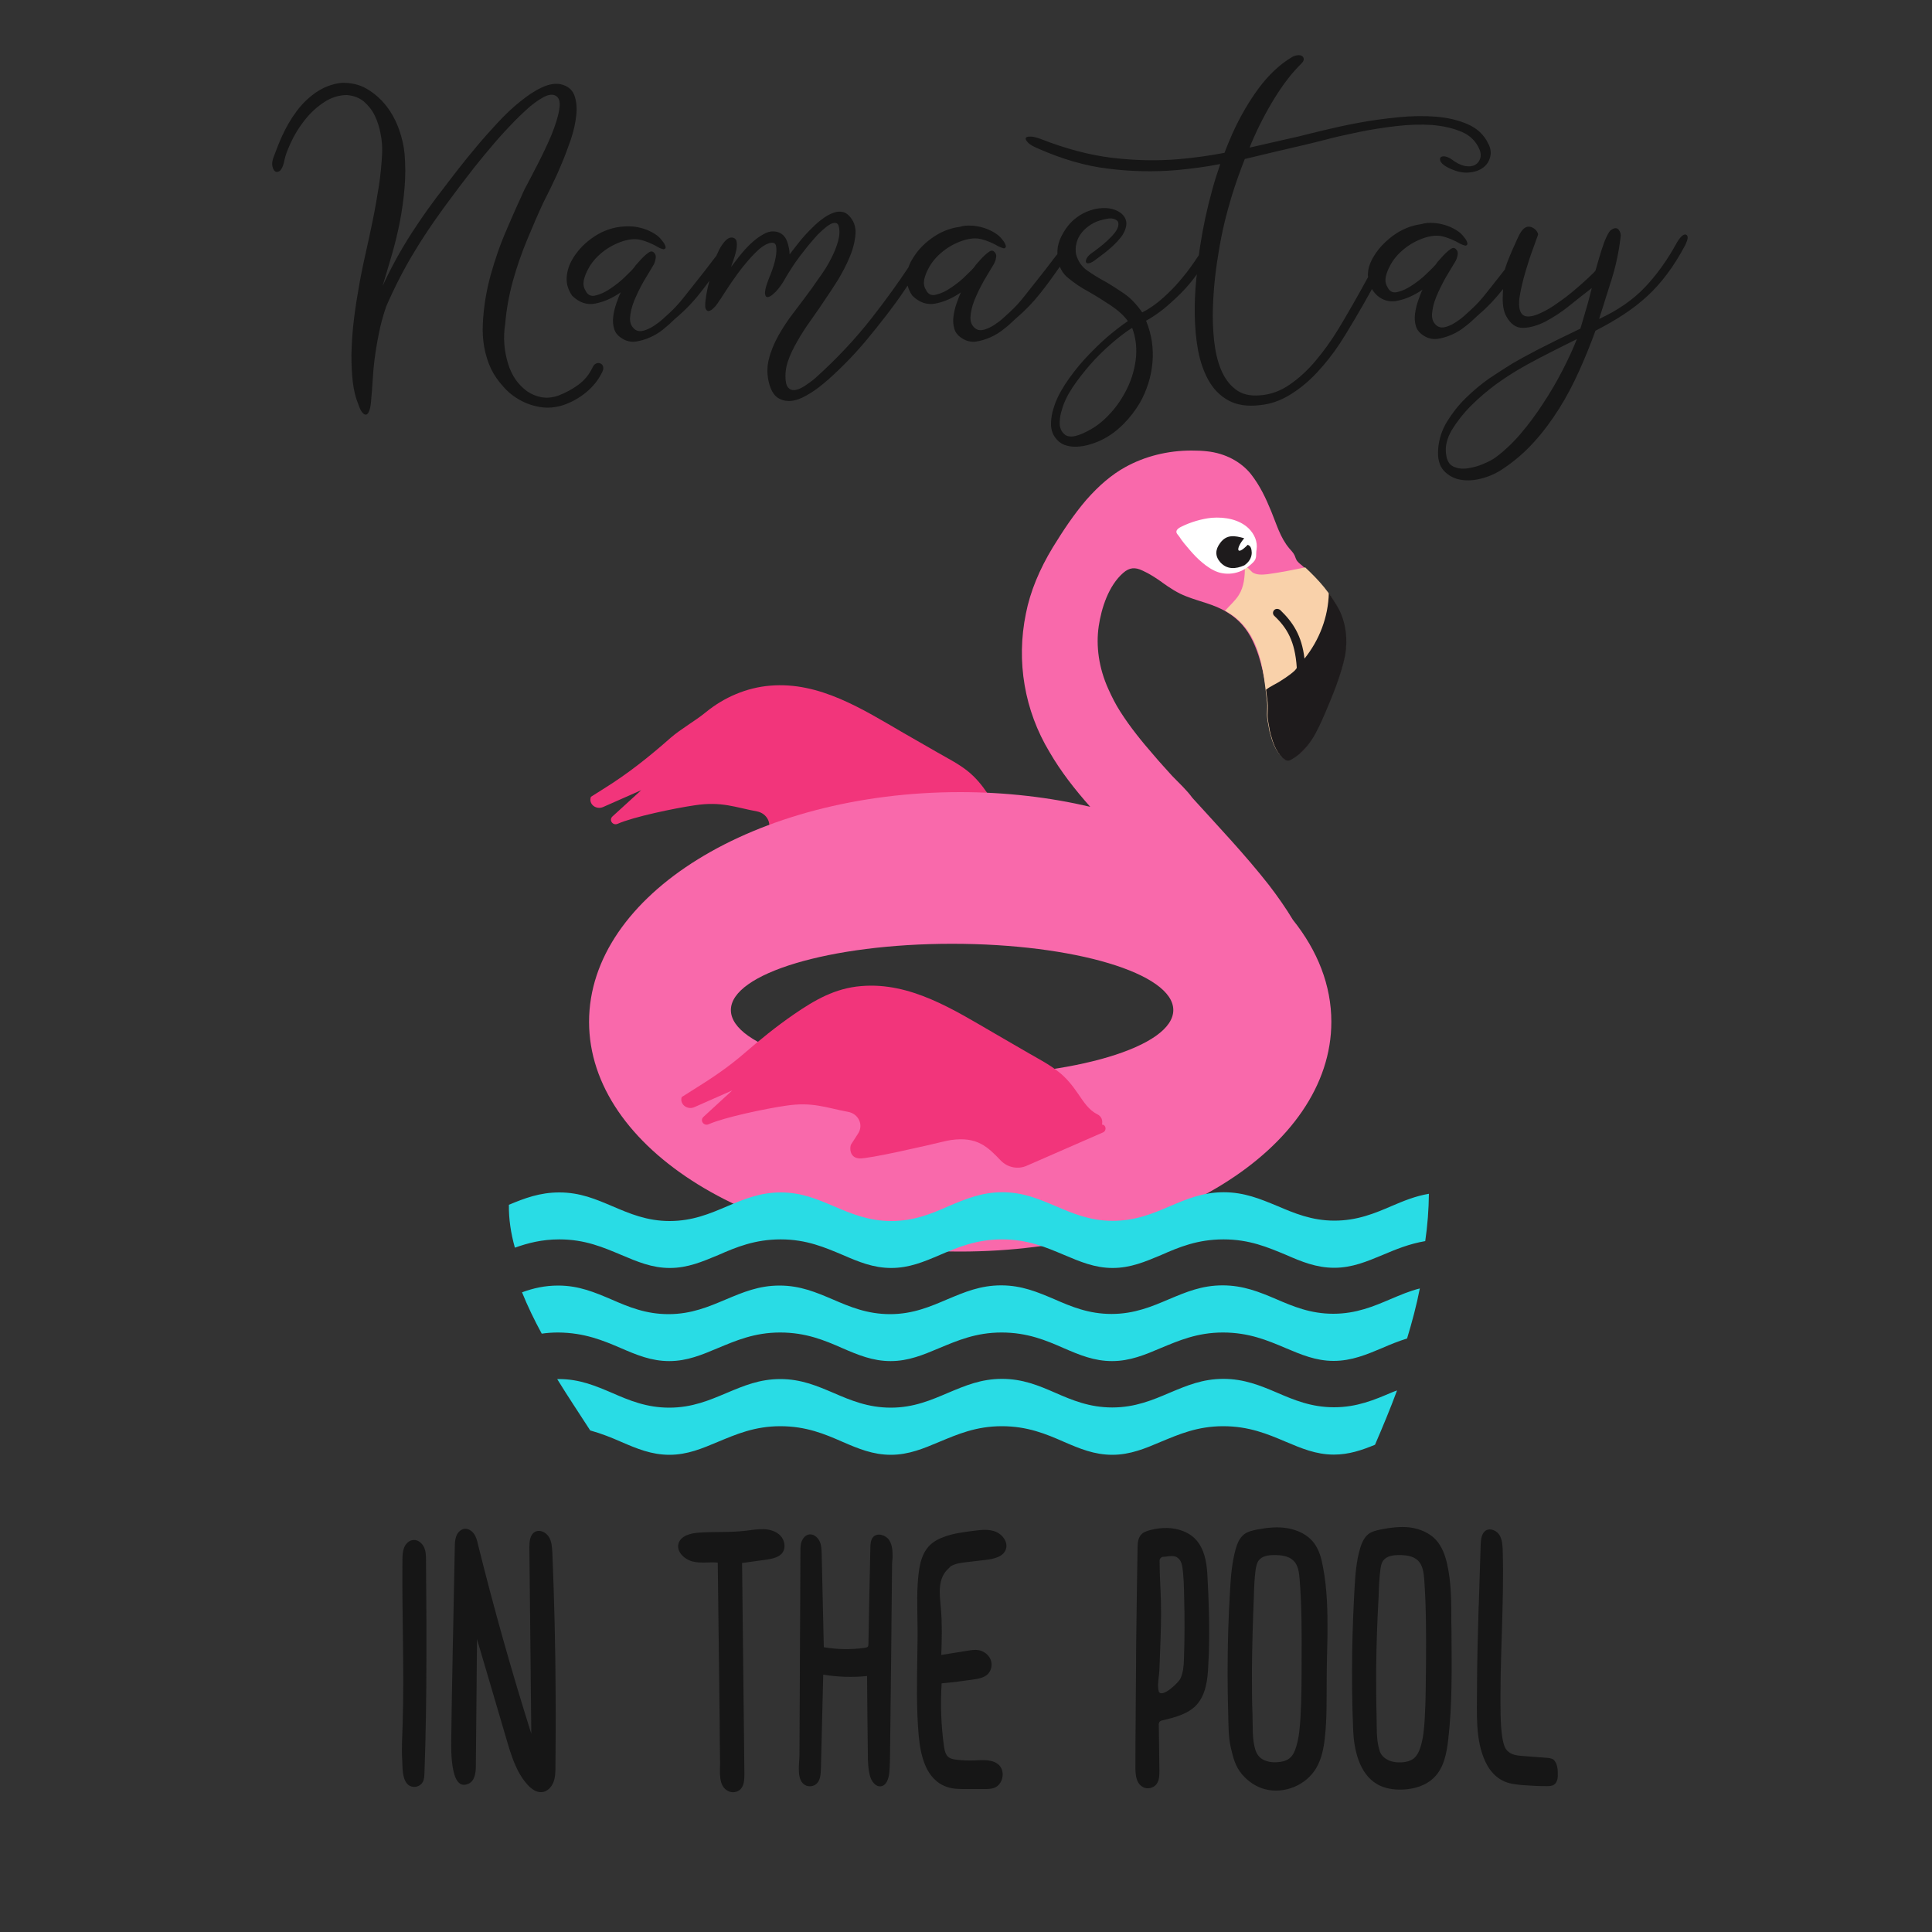
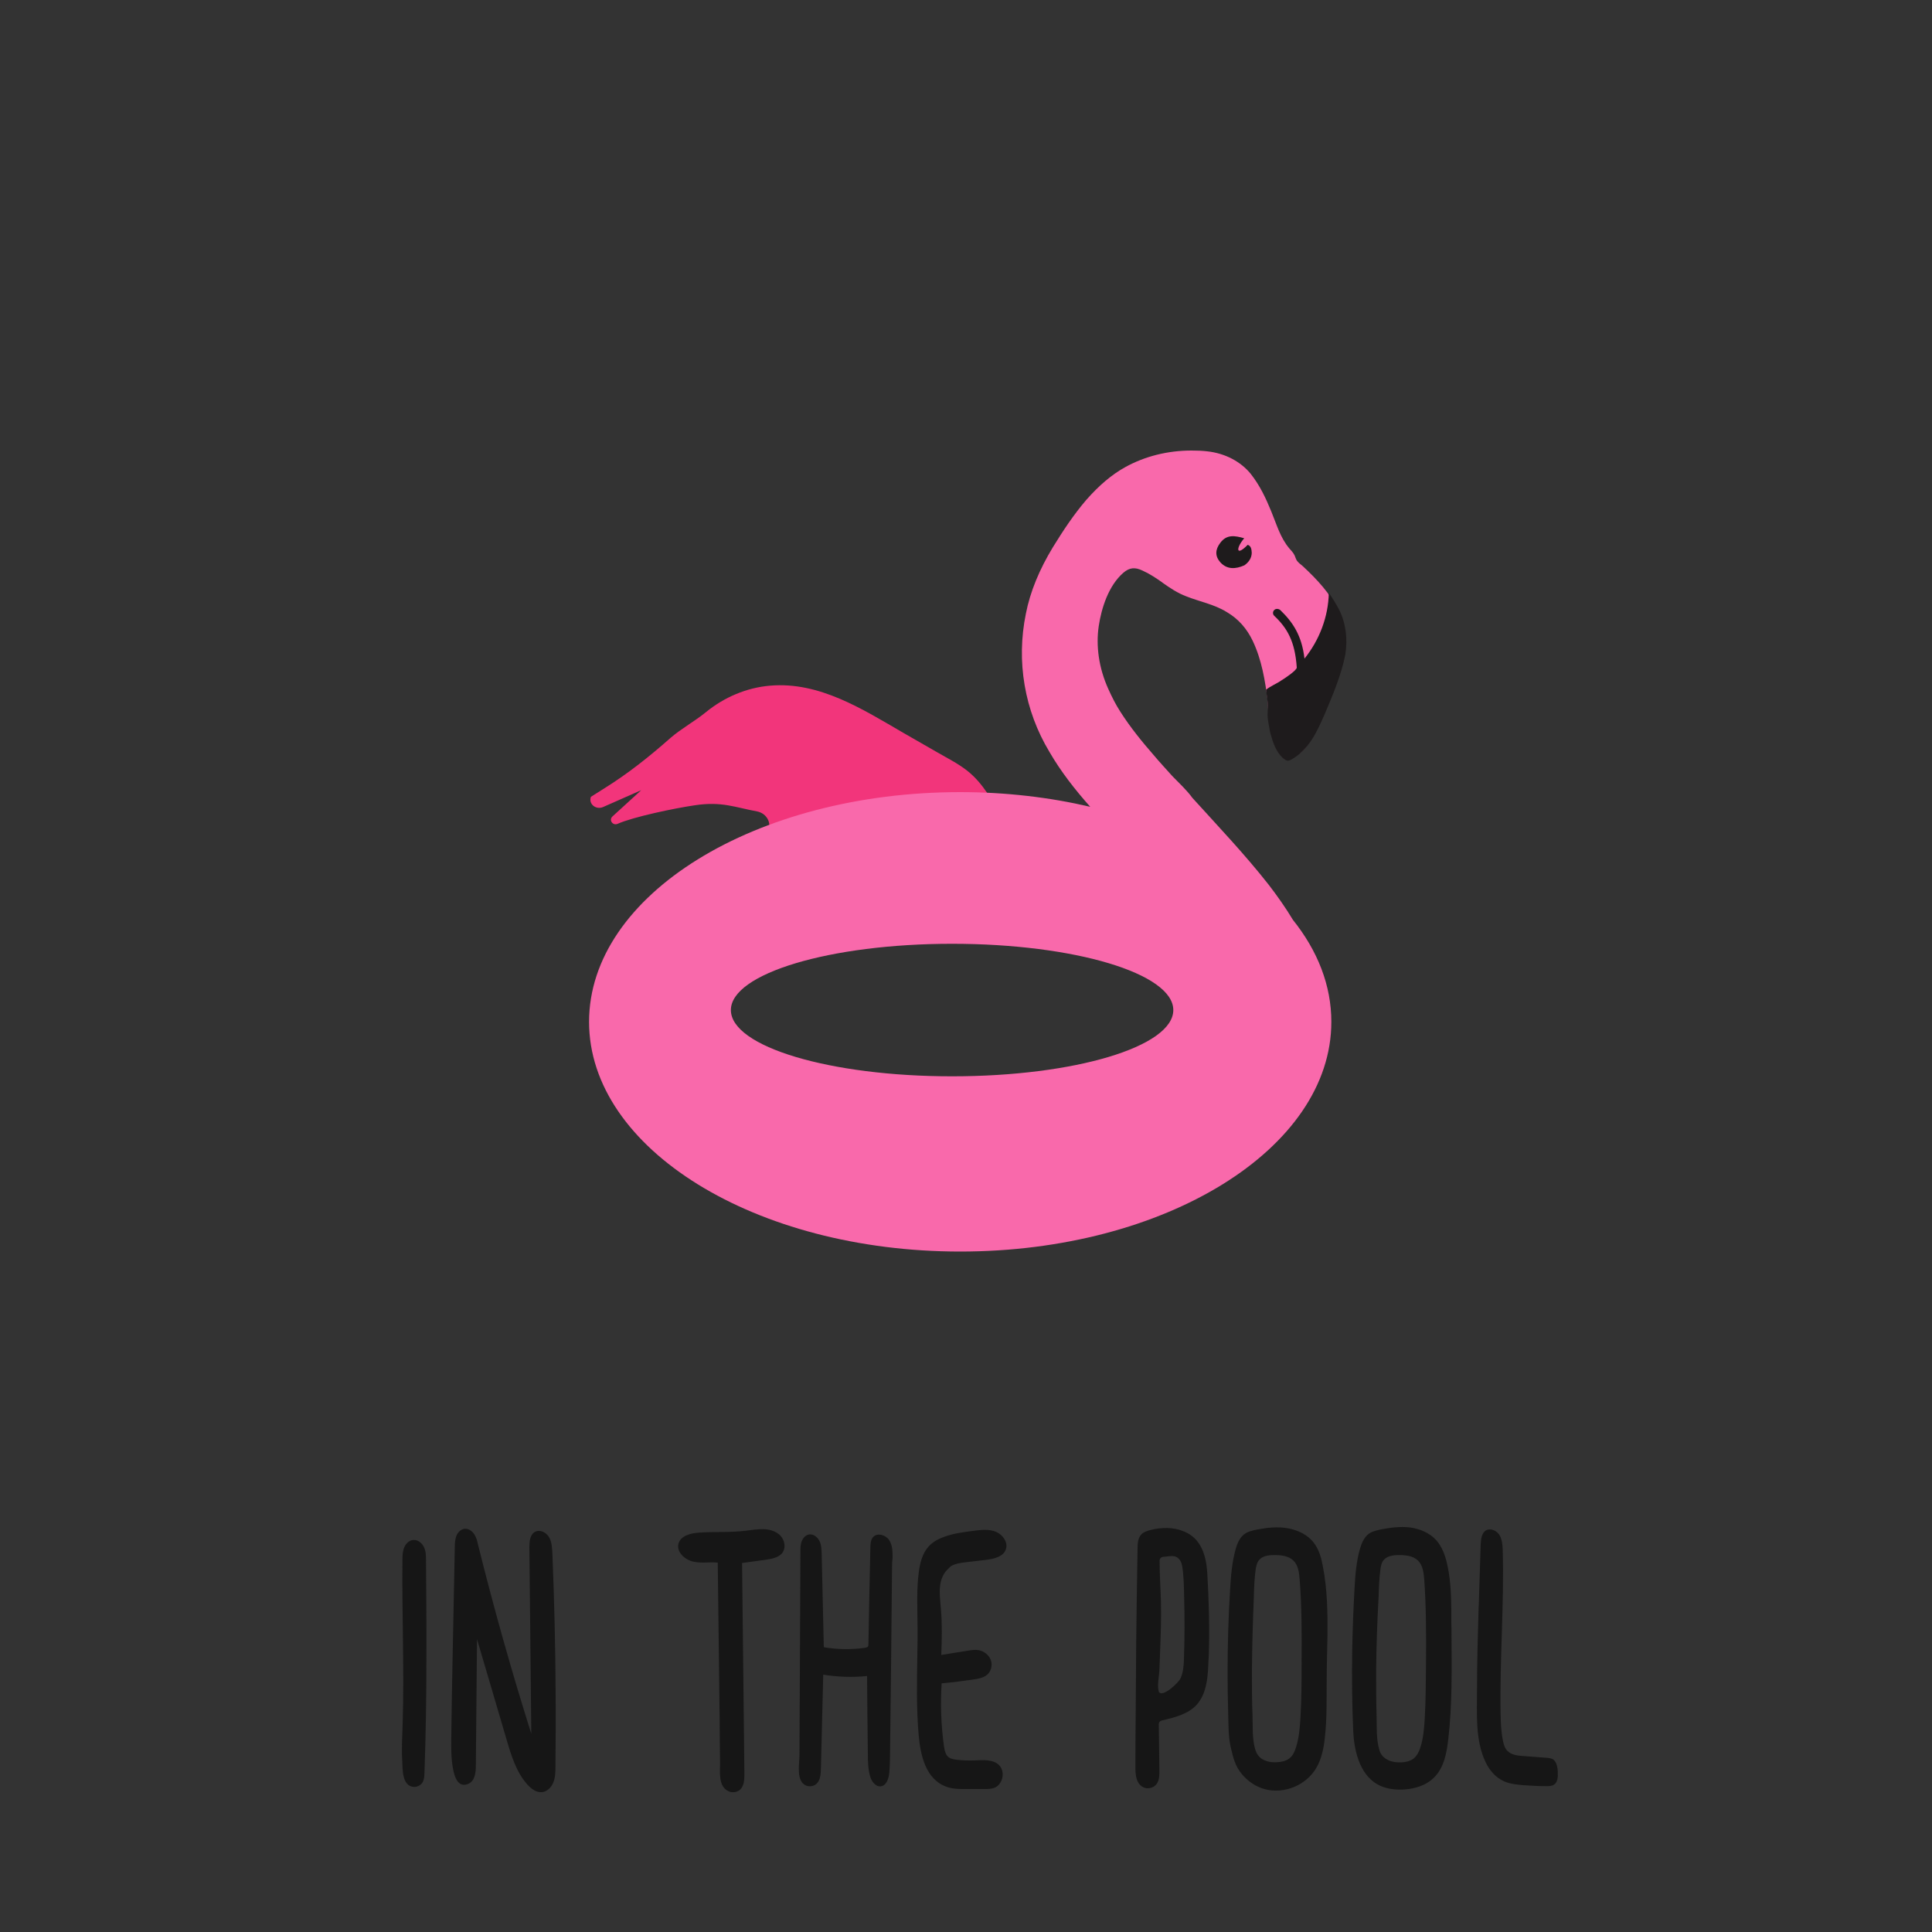
<svg xmlns="http://www.w3.org/2000/svg" version="1.1" id="Layer_1" x="0px" y="0px" width="1000px" height="1000px" viewBox="-39 -140 1000 1000" style="enable-background:new -39 -140 1000 1000;" xml:space="preserve">
  <rect x="-39" y="-140" width="1000" height="1000" fill="#333333" stroke="none" />
  <style type="text/css">
	.st0{fill:#161616;}
	.st1{fill:#F2357B;}
	.st2{fill:#F969AB;}
	.st3{fill:#F9D1AA;}
	.st4{fill:#1E1B1C;}
	.st5{fill:#FFFFFF;}
	.st6{fill:#29DCE5;}
</style>
  <g>
-     <path class="st0" d="M273.2,49.9c0.2,0.8,0,1.7-0.5,2.7c-2.1,4.3-5,7.8-8.6,10.7c-3.6,2.9-7.5,5-11.6,6.4c-4.1,1.3-8.1,1.6-11.8,1   c-3.8-0.6-7.3-1.8-10.5-3.6c-3.3-1.8-6.2-4.1-8.7-7c-2.6-2.8-4.7-5.9-6.3-9.1c-3.3-7.1-4.7-14.9-4.3-23.3c0.4-8.4,1.7-16.7,4-25.1   c2.3-8.3,5.1-16.4,8.5-24.1c3.3-7.8,6.4-14.6,9.1-20.5c2.1-4,4.5-8.5,7.1-13.6c2.6-5.1,4.9-10,6.9-14.7c1.9-4.8,3.3-9,3.9-12.7   c0.7-3.7,0.2-6.1-1.4-7.2c-1.6-1.2-3.9-1-6.7,0.5s-6,3.8-9.4,7c-3.4,3.1-7,6.8-10.8,10.9c-3.8,4.1-7.3,8.3-10.7,12.4   c-3.4,4.1-6.5,8-9.2,11.6c-2.8,3.6-4.8,6.3-6.2,8.2c-7.5,9.9-14.2,19.5-19.9,28.9c-5.8,9.4-10.8,19.2-15.2,29.3   c-1.8,5.3-3.1,10.1-3.9,14.6c-0.9,4.4-1.6,8.6-2.1,12.6c-0.5,3.9-0.8,7.6-1,11.1c-0.2,3.4-0.5,6.9-0.8,10.2c-0.1,2-0.4,3.7-0.8,5   c-0.4,1.3-0.9,2.1-1.5,2.4c-0.6,0.3-1.3,0.1-2.1-0.8c-0.8-0.8-1.5-2.3-2.3-4.6c-1.4-3.4-2.3-7.2-2.8-11.5s-0.7-8.9-0.7-13.9   c0.1-5,0.4-10.3,1-15.8c0.6-5.5,1.4-11.1,2.4-16.7c1.1-6.8,2.4-13.2,3.8-19.4c1.4-6.2,2.7-12.2,3.9-18.1c1.2-5.9,2.2-11.7,3.1-17.4   c0.9-5.7,1.4-11.4,1.7-17.2c0.1-3.1-0.1-6.4-0.8-9.8c-0.6-3.4-1.6-6.5-3-9.4c-1.4-2.9-3.3-5.3-5.6-7.3c-2.4-2-5.3-3.1-8.8-3.4   c-4.3,0-8.3,1.3-12,3.8c-3.8,2.5-7.1,5.6-10,9.3c-2.9,3.7-5.3,7.6-7.2,11.8c-1,2.2-2,4.5-2.7,6.9c-0.6,2-0.8,4.4-1.9,6.2   c-0.3,0.5-0.7,1.1-1.2,1.4c-0.5,0.3-1.2,0.5-1.8,0.3c-0.8-0.3-1.2-1-1.5-1.8c-1.1-2.8,0.2-5.5,1.2-8.1c1.1-2.9,2.2-5.8,3.5-8.6   c2.1-4.6,4.6-8.9,7.5-12.8c2.9-3.9,6.2-7.1,10.1-9.8c3.8-2.6,8.1-4.3,12.9-4.9c5-0.2,9.5,0.8,13.4,3.1c3.9,2.3,7.3,5.3,10.1,8.9   c2.8,3.6,4.9,7.6,6.5,12c1.6,4.4,2.5,8.6,2.9,12.6c0.5,5.9,0.5,11.8,0,17.7c-0.5,5.9-1.3,11.7-2.4,17.4c-1.1,5.7-2.5,11.4-4.1,17   c-1.6,5.6-3.3,11.1-4.9,16.5c4.5-9.8,9.5-18.8,14.9-27.2c5.4-8.4,11.2-16.5,17.4-24.4c1.8-2.4,4.1-5.4,7-9.1   c2.9-3.7,6-7.6,9.5-11.7c3.4-4.1,7.1-8.2,10.9-12.3c3.8-4.1,7.6-7.7,11.5-10.8c3.8-3.1,7.5-5.6,11.2-7.3c3.6-1.7,6.9-2.3,9.8-1.7   c3.5,0.8,5.8,2.6,7,5.5c1.1,2.9,1.5,6.3,1.1,10.3s-1.3,8.3-2.9,13c-1.6,4.6-3.3,9.1-5.1,13.3c-1.8,4.3-3.6,8.1-5.3,11.6   c-1.7,3.4-2.9,5.9-3.7,7.4c-2.8,6-5.6,12.5-8.5,19.5c-2.9,7-5.4,14.2-7.4,21.5s-3.3,14.6-3.9,21.9c-1.2,7.3-0.5,14.2,1.5,20.7   c0.9,3,2.2,5.7,3.9,8.2c1.7,2.4,3.7,4.4,5.9,6c2.3,1.6,4.8,2.6,7.5,3.1c2.8,0.5,5.6,0.2,8.6-0.8c3.9-1.5,7.4-3.4,10.4-5.6   c3.1-2.3,5.5-5.1,7.2-8.6c0.6-1.4,1.3-2.2,2.2-2.5c0.8-0.3,1.5-0.3,2.2,0.1C272.6,48.5,273,49.1,273.2,49.9z M833.2-13   c-3,5.6-6.1,10.6-9.3,14.8c-3.2,4.3-6.6,8.1-10.3,11.5c-3.7,3.4-7.7,6.5-12.1,9.4c-4.4,2.9-9.3,5.7-14.7,8.5   c-2.5,6.9-5.3,13.8-8.4,20.7c-3.1,6.9-6.5,13.4-10.4,19.6c-3.9,6.2-8.2,12-13,17.3s-10.1,9.9-16,13.8c-3.3,2.3-6.9,3.9-10.9,5   s-7.7,1.3-11.2,0.7c-3.4-0.6-6.3-2.2-8.6-4.7s-3.3-6.3-2.9-11.3c0.4-5,1.9-9.7,4.6-14.1c2.7-4.4,5.9-8.5,9.7-12.2   c3.8-3.7,7.8-7.1,12.1-10.1c4.3-2.9,8.4-5.5,12.1-7.8c3.4-2,7.8-4.4,13.2-7.2s12.7-6.4,21.9-10.8c1.8-5.9,3-10.3,3.9-13.3   c0.8-3,1.5-5.6,2-7.7c-3.4,2.6-7.2,5.6-11.4,9s-8.4,6.1-12.5,8.3c-4.1,2.1-8,3.2-11.6,3.3c-3.6,0.1-6.5-1.9-8.7-5.9   c-1.3-2.3-1.9-5.3-1.9-9.1c0-1.6,0.1-3.3,0.2-5.1c-0.2,0.2-0.3,0.4-0.5,0.6c-3.8,4.8-7.9,9.1-12.4,12.9c-0.5,0.4-0.9,0.8-1.3,1.2   c-1.6,1.5-3.3,3.1-5.3,4.6c-2.2,1.8-4.5,3.2-7,4.3c-2.5,1.1-4.9,1.8-7.4,2.2c-2.5,0.3-4.9-0.2-7.1-1.6c-2.1-1.3-3.5-2.9-4.1-4.9   s-0.8-4.1-0.5-6.4c0.3-2.3,0.8-4.5,1.6-6.8c0.8-2.3,1.5-4.2,2.3-5.8c-4.3,3-8.6,4.9-13.1,5.8c-5.7,1.2-10.5-1.7-13.1-6.1   c-0.3,0.7-0.7,1.3-1.1,2c-3,5.6-11.8,20.6-15.5,26.2c-3.7,5.6-7.7,10.6-12,15.2s-9,8.4-13.9,11.4s-10.1,4.8-15.5,5.3   c-6.6,0.8-12.1-0.1-16.4-2.5c-4.3-2.4-7.7-5.9-10.2-10.4s-4.3-9.7-5.4-15.6c-1.1-5.9-1.6-12-1.7-18.3c-0.1-6.3,0.2-12.5,0.8-18.6   c0.1-0.8,0.2-1.6,0.3-2.4c-0.1,0.2-0.2,0.3-0.3,0.5c-2.4,3.3-5.1,6.5-8,9.4c-2.9,2.9-5.9,5.6-8.9,8.1c-3.1,2.4-6.1,4.5-9.1,6.1   c2.9,7.1,4,14.4,3.3,21.8c-0.7,7.4-2.9,14.3-6.5,20.7c-2.4,4-5.2,7.7-8.5,11s-6.9,6-10.9,8c-1.9,1-4,1.8-6.3,2.5s-4.6,1.1-6.9,1.2   c-2.3,0.1-4.4-0.2-6.4-0.9c-2-0.8-3.6-2.1-4.9-3.9c-1.5-2.1-2.2-4.6-2.1-7.5c0.1-2.9,0.6-5.4,1.3-7.5c1.1-3.9,3.1-8,6-12.5   c2.9-4.4,6.2-8.7,10-12.9c3.8-4.1,7.6-7.9,11.6-11.4c4-3.4,7.6-6.2,10.9-8.4c-2.1-2.9-5.1-5.6-9-8.2s-7.6-4.9-11.3-7   c-3.9-2.1-7.5-4.5-10.7-7.2c-2-1.6-3.4-3.6-4.2-5.8c-3.2,4.6-6.5,9.2-10,13.6c-3.8,4.8-7.9,9.1-12.4,12.9c-0.5,0.4-0.9,0.8-1.3,1.2   c-1.6,1.5-3.3,3.1-5.3,4.6c-2.2,1.8-4.5,3.2-7,4.3c-2.5,1.1-4.9,1.8-7.4,2.2c-2.5,0.3-4.9-0.2-7.1-1.6c-2.1-1.3-3.5-2.9-4.1-4.9   s-0.8-4.1-0.5-6.4c0.3-2.3,0.8-4.5,1.6-6.8c0.8-2.3,1.5-4.2,2.3-5.8c-4.3,3-8.6,4.9-13.1,5.8c-4.4,0.9-8.5-0.5-12.1-4.1   c-1.2-1.7-2-3.5-2.4-5.2c-0.6,0.9-1.2,1.8-1.9,2.8c-2.6,3.9-5.6,8-8.9,12.3c-3.3,4.3-6.8,8.6-10.4,13c-3.6,4.3-7.4,8.5-11.3,12.4   c-3.9,3.9-7.7,7.5-11.5,10.6c-2.8,2.3-5.5,4.2-8.4,5.8c-2.8,1.6-5.5,2.6-8,2.8s-4.8-0.3-6.8-1.6c-2-1.3-3.5-3.8-4.5-7.4   c-1.1-4.1-1.2-8.3-0.2-12.4c1-4.1,2.7-8.3,5-12.4c2.3-4.1,5-8.2,8.2-12.3c3.1-4.1,6.2-8.2,9.2-12.3c1.4-2,3-4.4,4.9-7   c1.9-2.7,3.6-5.5,5.1-8.5c1.5-2.9,2.7-5.9,3.5-8.8c0.8-2.9,0.9-5.5,0.3-7.8c-0.4-1.4-1.4-1.9-3-1.5s-4.2,2.3-7.7,5.8   c-1.6,1.8-3.3,3.6-4.9,5.6c-1.6,2-3.2,4-4.7,6s-2.9,4-4.1,5.9c-1.3,1.9-2.3,3.7-3.2,5.2c-1.6,2.9-3.2,5.1-4.8,6.8   c-1.6,1.6-2.8,2.6-3.9,2.9c-1,0.3-1.6-0.2-1.8-1.5s0.3-3.5,1.4-6.5c0.2-0.6,0.8-2.2,1.8-4.6c0.9-2.4,1.7-4.9,2.2-7.4   s0.6-4.6,0.3-6.3c-0.3-1.7-1.6-2.2-3.9-1.4c-1.9,0.6-3.9,2-6.1,4.1c-2.2,2.1-4.4,4.6-6.7,7.4s-4.4,5.8-6.5,8.8   c-2.1,3.1-3.9,5.9-5.5,8.4c-0.4,0.5-0.9,1.2-1.5,2.2c-0.6,0.9-1.3,1.8-2.1,2.5c-0.8,0.8-1.5,1.3-2.2,1.5c-0.7,0.3-1.3,0-1.8-0.8   c-0.4-0.5-0.5-1.8-0.3-3.9c0.2-2.1,0.6-4.6,1.2-7.3c0.3-1.2,0.6-2.3,0.9-3.6c-1.5,2.1-3.1,4.2-4.7,6.2c-3.9,5-8.3,9.5-13.1,13.5   c-1.8,1.8-3.7,3.5-5.9,5.3s-4.5,3.2-7,4.3c-2.4,1.1-4.9,1.8-7.4,2.2c-2.5,0.3-4.9-0.2-7.1-1.6c-2.1-1.3-3.5-2.9-4.1-4.9   s-0.8-4.1-0.5-6.4c0.3-2.3,0.8-4.5,1.6-6.8c0.8-2.3,1.5-4.2,2.3-5.8c-4.3,3-8.6,4.9-13.1,5.8c-4.4,0.9-8.5-0.5-12.1-4.1   c-2-2.9-2.9-5.9-2.8-8.9c0.1-3.1,0.9-6,2.4-8.9c2.5-4.6,6-8.6,10.5-11.8c4.5-3.3,9.4-5.3,14.7-6c1.9-0.2,3.9-0.3,5.9-0.2   c2.1,0.1,4.1,0.5,6.1,1.1c2,0.6,3.9,1.5,5.6,2.5c1.8,1.1,3.2,2.3,4.3,3.9c0.8,0.9,1.4,1.9,1.7,3.1c0.2,0.7-0.5,1.3-1.2,1.2   c-1.1-0.3-2-0.6-2.7-1.1c-3.1-1.8-6.1-3-8.8-3.7c-2.8-0.7-6-0.5-9.6,0.7c-3.9,1.3-7.4,3.2-10.6,5.8c-3.2,2.6-5.6,5.5-7.2,8.6   c-1,1.8-1.7,3.6-2.2,5.6c-0.4,2-0.2,3.8,0.8,5.4c1.1,2.4,2.9,3.3,5.4,2.6c2.5-0.6,5.1-1.8,7.8-3.7c2.7-1.8,5.2-3.8,7.4-6   c2.3-2.2,3.8-3.7,4.5-4.6c0.5-0.8,1.2-1.7,2.2-2.7c0.9-1.1,1.9-2.1,2.8-3c0.9-0.9,1.9-1.7,2.8-2.3c0.9-0.6,1.7-0.6,2.3-0.1   c1,0.8,1.4,1.8,1.2,3c-0.2,1.3-0.5,2.4-1,3.4c-1.6,2.6-3.4,5.6-5.4,9c-1.9,3.4-3.5,6.7-4.8,9.9s-1.9,6.1-2.1,8.8   c-0.1,2.7,0.8,4.7,2.8,6.1c1.3,0.8,2.7,0.9,4.4,0.4s3.4-1.3,5.1-2.4c1.7-1.1,3.3-2.3,4.7-3.6c1.4-1.3,2.5-2.3,3.3-3   c1.4-1.3,2.7-2.6,4-4c1.3-1.4,2.8-3.2,4.5-5.4c1.7-2.1,3.7-4.7,6.1-7.7c2.4-3,5.3-6.7,8.6-11.1c0.5-0.6,0.9-1.1,1.3-1.7   c0.1-0.3,0.2-0.6,0.4-0.9c1.1-2.6,2.3-4.6,3.7-6.2c1.4-1.6,2.8-2.4,4.2-2.1c1.2,0.2,2,1.1,2.1,2.3c0.2,1.4,0.1,2.9-0.3,4.6   c-0.4,1.8-0.9,3.4-1.5,5.1c-0.6,1.6-1,2.7-1.1,3.2c1.1-1.5,2.6-3.4,4.3-5.6c1.8-2.3,3.7-4.4,5.9-6.5c2.2-2.1,4.4-3.7,6.8-5   c2.3-1.3,4.5-1.6,6.7-1.1c2.5,0.6,4.2,2.2,5.2,4.7c0.9,2.5,1.4,4.8,1.4,7c1-1.4,2.6-3.4,4.8-6.2s4.6-5.4,7.2-7.9   c1.6-1.6,3.3-3.1,5-4.3c1.7-1.3,3.3-2.2,5-2.9c1.6-0.7,3.2-1,4.7-0.8c1.5,0.1,2.8,0.8,3.9,1.9c2.6,2.6,3.8,5.9,3.5,9.7   s-1.3,7.8-3,11.8c-1.7,4.1-3.7,7.9-5.9,11.6c-2.3,3.6-4.1,6.5-5.6,8.6c-2.9,4.4-5.7,8.5-8.5,12.4c-2.8,3.9-5.2,7.6-7.2,11.2   c-2.1,3.6-3.7,7-4.8,10.3c-1.1,3.3-1.5,6.7-1.1,10.1c0.2,1.9,0.8,3.2,1.8,3.9c0.9,0.8,2.1,1,3.5,0.7s2.9-1,4.6-2.1   c1.7-1.1,3.5-2.4,5.4-4c10.9-9.8,20.8-20.3,29.6-31.6c6.8-8.7,13-17.3,18.6-25.7c0.4-1.1,0.8-2.2,1.4-3.2c2.5-4.6,6-8.6,10.5-11.8   c4.5-3.3,9.4-5.3,14.7-6c2.2-0.7,4.2-0.7,6.2-0.6c2.1,0.1,4.1,0.5,6.1,1.1c2,0.6,3.9,1.5,5.6,2.5c1.8,1.1,3.2,2.3,4.3,3.9   c0.8,0.9,1.3,1.8,1.6,2.9c0.2,0.8-0.5,1.5-1.2,1.3c-1.1-0.3-1.9-0.6-2.6-1c-3.1-1.8-6.1-3-8.8-3.7c-2.8-0.7-5.9-0.5-9.6,0.7   c-3.9,1.3-7.4,3.2-10.6,5.8c-3.2,2.6-5.6,5.5-7.2,8.6c-1,1.8-1.7,3.6-2.2,5.6c-0.4,2-0.2,3.8,0.8,5.4c1.1,2.4,2.9,3.3,5.4,2.6   c2.5-0.6,5.1-1.8,7.8-3.7c2.7-1.8,5.2-3.8,7.4-6c2.3-2.2,3.8-3.7,4.5-4.6c0.5-0.8,1.2-1.7,2.2-2.7c0.9-1.1,1.9-2.1,2.8-3   c0.9-0.9,1.9-1.7,2.8-2.3c0.9-0.6,1.7-0.6,2.3-0.1c1,0.8,1.4,1.8,1.2,3c-0.2,1.5-0.7,2.9-1.5,4.1c-1.5,2.4-3.1,5.2-4.9,8.2   c-1.9,3.4-3.5,6.7-4.8,9.9s-1.9,6.1-2.1,8.8c-0.1,2.7,0.8,4.7,2.8,6.1c1.3,0.8,2.7,0.9,4.4,0.4s3.4-1.3,5.1-2.4   c1.7-1.1,3.3-2.3,4.7-3.6c1.4-1.3,2.5-2.3,3.3-3c1.4-1.3,2.7-2.6,4-4c1.3-1.4,2.8-3.2,4.5-5.4c1.7-2.1,3.7-4.7,6.1-7.7   c2.4-3,5.3-6.7,8.6-11.1c0.5-0.7,1-1.3,1.5-1.8c-0.1-2.6,0.3-5.2,1.3-7.6c1.1-2.6,2.5-5,4.2-7.1c1.4-1.8,3-3.3,5-4.7   c1.9-1.4,4-2.4,6.2-3.2s4.4-1.2,6.7-1.3c2.3-0.1,4.4,0.2,6.4,0.9c2.1,0.8,3.8,2,4.9,3.7c1.1,1.7,1.3,3.7,0.6,5.9   c-0.5,1.6-1.3,3.2-2.5,4.7s-2.5,2.9-4,4.3c-1.5,1.4-3,2.7-4.6,3.9c-1.6,1.2-3,2.3-4.4,3.3c-1.3,1-2.3,1.6-3.2,1.8s-1.4,0.1-1.7-0.3   c-0.3-0.4-0.2-1,0.1-1.8c0.3-0.8,1-1.7,2.2-2.7c1.3-0.9,2.7-1.9,4.2-3.1c1.6-1.2,3-2.4,4.4-3.7c1.4-1.3,2.6-2.5,3.7-3.9   c1.1-1.3,1.7-2.5,2-3.7c0.2-1.3,0.1-2.2-0.5-2.7c-0.6-0.6-1.3-0.9-2.2-1.1c-0.9-0.2-1.8-0.2-2.8,0s-1.8,0.3-2.4,0.5   c-2.3,0.5-4.3,1.3-6.2,2.5s-3.5,2.6-4.8,4.2c-1.3,1.6-2.2,3.4-2.7,5.4c-0.5,1.9-0.6,3.9-0.2,5.9c1,3.6,3,6.5,6,8.5   c3,2.1,6,3.9,9,5.5c3.3,1.9,6.5,4,9.9,6.3c3.3,2.3,6.4,5.5,9.3,9.7c3-1.5,6-3.5,8.9-5.9c2.9-2.4,5.7-5.1,8.4-8   c2.6-2.9,5.1-5.9,7.3-8.9c1.7-2.4,3.3-4.6,4.7-6.8c0.2-1.7,0.5-3.2,0.7-4.8c1.5-9.8,3.6-19.6,6.4-29.6c1.2-4.4,2.6-8.6,4-12.8   c-7.6,1.5-15.4,2.5-23.2,3.2c-11.3,0.9-22.9,0.7-34.8-0.8c-11.8-1.4-24.1-5-36.7-10.6c-2.1-0.9-3.7-1.8-4.7-2.8s-1.4-1.8-1.3-2.3   c0.1-0.6,0.8-0.9,2.1-0.9c1.3-0.1,3.1,0.3,5.6,1.2c13,5.1,25.4,8.4,37.2,9.8c11.8,1.4,23.1,1.6,34.1,0.7c8.1-0.7,16.1-1.8,23.9-3.3   c1.2-3.2,2.5-6.4,3.9-9.5c3.9-8.8,8.5-16.7,13.7-23.8c5.2-7,11-12.5,17.4-16.3c0.9-0.5,1.8-0.8,2.8-0.9s1.8,0,2.3,0.4   c0.6,0.4,0.9,0.9,0.9,1.6c0.1,0.7-0.4,1.5-1.4,2.5c-4.6,4.5-9.1,10.3-13.5,17.4c-4.4,7.1-8.5,14.9-12.2,23.6   c-0.3,0.7-0.6,1.5-0.9,2.3c8.8-2,17.5-4,26.3-6c3-0.8,7.2-1.8,12.6-3.1c5.4-1.3,11.3-2.6,17.8-3.8c6.5-1.2,13.2-2.1,20.2-2.8   c7-0.7,13.5-0.8,19.6-0.3s11.6,1.8,16.4,3.9c4.8,2.1,8.4,5.4,10.6,10c1.3,2.4,1.6,4.7,1,7c-0.6,2.3-1.8,4.1-3.7,5.5   c-1.9,1.4-4.4,2.3-7.5,2.5c-3.1,0.3-6.6-0.6-10.3-2.4c-2-1-3.3-2-3.9-2.9c-0.6-0.9-0.7-1.7-0.4-2.3c0.3-0.6,1-0.8,2-0.8   c1,0.1,2.2,0.5,3.6,1.4c2.6,2,5,3.2,7.1,3.6s3.9,0.2,5.2-0.5s2.2-1.8,2.7-3.2c0.5-1.4,0.4-3-0.2-4.6c-1.8-4.3-4.8-7.4-9.2-9.3   c-4.4-1.9-9.5-3.1-15.4-3.6c-5.9-0.4-12.2-0.2-18.9,0.6c-6.7,0.8-13.2,1.8-19.3,3.1c-6.2,1.3-11.9,2.5-17,3.9   c-5.1,1.3-9.1,2.3-11.8,2.9c-10,2.3-20,4.7-30,7.1c-2.4,6.1-4.7,12.5-6.7,19c-2.9,9.5-5.2,19-6.7,28.4c-0.6,3.5-1.3,7.9-1.9,13.1   c-0.6,5.2-1,10.6-1.2,16.3s0,11.4,0.6,17c0.6,5.6,1.7,10.6,3.5,15c1.8,4.4,4.3,7.9,7.6,10.4c3.3,2.6,7.6,3.6,12.9,3.1   c5.3-0.4,10.3-2.2,15.1-5.5s9.3-7.4,13.4-12.3c4.1-4.9,8-10.2,11.6-16.1c3.6-5.8,12.2-20.9,15-26.2c0.2-0.4,0.4-0.7,0.6-1   c-0.2-1.8,0-3.6,0.5-5.4c2-6.5,7-12.1,12.4-16.1c4.5-3.3,9.4-5.3,14.7-6c2.2-0.7,4.2-0.7,6.2-0.6c2.1,0.1,4.1,0.5,6.1,1.1   c2,0.6,3.9,1.5,5.6,2.5c1.8,1.1,3.2,2.3,4.3,3.9c0.8,0.9,1.3,1.8,1.6,2.9c0.2,0.8-0.5,1.5-1.2,1.3c-1.1-0.3-1.9-0.6-2.6-1   c-3.1-1.8-6.1-3-8.8-3.7c-2.8-0.7-5.9-0.5-9.6,0.7c-3.9,1.3-7.4,3.2-10.6,5.8c-3.2,2.6-5.6,5.5-7.2,8.6c-1,1.8-1.7,3.6-2.2,5.6   c-0.4,2-0.2,3.8,0.8,5.4c1.1,2.4,2.9,3.3,5.4,2.6c2.5-0.6,5.1-1.8,7.8-3.7c2.7-1.8,5.2-3.8,7.4-6c2.3-2.2,3.8-3.7,4.5-4.6   c0.5-0.8,1.2-1.7,2.2-2.7c0.9-1.1,1.9-2.1,2.8-3c0.9-0.9,1.9-1.7,2.8-2.3c0.9-0.6,1.7-0.6,2.3-0.1c1,0.8,1.4,1.8,1.2,3   c-0.2,1.5-0.7,2.9-1.5,4.1c-1.5,2.4-3.1,5.2-4.9,8.2c-1.9,3.4-3.5,6.7-4.8,9.9s-1.9,6.1-2.1,8.8c-0.1,2.7,0.8,4.7,2.8,6.1   c1.3,0.8,2.7,0.9,4.4,0.4s3.4-1.3,5.1-2.4c1.7-1.1,3.3-2.3,4.7-3.6s2.5-2.3,3.3-3c1.4-1.3,2.7-2.6,4-4c1.3-1.4,2.8-3.2,4.5-5.4   c1.7-2.1,3.7-4.7,6.1-7.7c0.9-1.1,1.8-2.3,2.8-3.6c0.8-3.4,6.9-17.4,8.3-19.4c1.1-1.6,2.2-2.5,3.3-2.7s2,0,2.9,0.5s1.6,1.1,2.1,1.9   c0.5,0.8,0.7,1.3,0.6,1.7c-0.5,1.4-1.4,3.8-2.6,7.2c-1.3,3.4-2.5,7.2-3.7,11.2s-2.2,7.9-2.9,11.7c-0.8,3.8-0.8,6.8-0.2,8.9   c0.6,2.1,1.9,3.2,3.9,3.3c2,0.1,4.4-0.6,7.1-1.9c2.8-1.3,5.7-3,8.7-5.2c3.1-2.1,5.9-4.3,8.6-6.6s5-4.3,7-6.2s3.3-3.1,3.8-3.8   c1.3-4.5,2.3-8.1,3.2-10.8c0.9-2.7,1.6-4.8,2.3-6.2c0.6-1.4,1.2-2.4,1.6-3c0.4-0.6,0.8-1,1.2-1.2c1.6-1.1,2.9-1.1,3.8,0.1   s1.2,2.5,0.9,4c-0.9,7.3-2.4,14.4-4.6,21.5c-2.2,7.1-4.4,13.9-6.5,20.6c9.5-4.4,17.4-9.8,23.6-16.3c6.2-6.5,11.8-14.3,16.8-23.5   c1.8-2.9,3.3-4.2,4.5-3.9C835-18,834.8-16.3,833.2-13z M547,29.7c-3.4,2.1-7,4.9-10.8,8.2s-7.5,6.9-10.9,10.8   c-3.4,3.9-6.5,7.9-9.2,11.9c-2.7,4.1-4.5,7.9-5.5,11.6c-0.6,1.8-1,3.8-1.1,6.1s0.4,4.2,1.7,5.7c0.8,1,1.7,1.6,2.8,1.8   c1.1,0.2,2.3,0.2,3.5-0.1s2.4-0.7,3.6-1.2c1.2-0.6,2.2-1,2.9-1.4c3.9-2,7.5-4.7,10.8-8.2c3.3-3.4,6.2-7.4,8.5-11.7   c2.9-5.3,4.7-10.8,5.5-16.6C549.6,40.7,549,35.1,547,29.7z M777.2,35.5c-7.9,3.9-14.2,7.1-19,9.6s-8.6,4.6-11.6,6.4   c-3.1,1.8-6.9,4.3-11.4,7.5c-4.4,3.3-8.7,6.9-12.7,10.9s-7.3,8.2-10,12.6c-2.6,4.4-3.6,8.6-3,12.6c0.4,3.3,1.6,5.4,3.8,6.4   c2.1,1,4.6,1.3,7.3,0.9c2.8-0.4,5.5-1.1,8.2-2.3c2.7-1.1,4.7-2.2,6.1-3.2c4.5-3.3,8.9-7.4,13.1-12.3c4.2-4.9,8.1-10.2,11.8-15.9   c3.7-5.6,7-11.3,10-17.1C772.8,45.8,775.2,40.5,777.2,35.5z" />
    <path class="st0" d="M181.7,718.7c0,19.7-0.3,39.3-1,59c-0.1,1.6-0.1,3.3-0.9,4.7c-0.9,1.6-2.8,2.6-4.7,2.5c-6-0.5-5.7-9-5.9-13.3   c-0.4-6.4,0-12.8,0.2-19.2c0.9-28.3-0.4-56.6-0.1-85c0-2.2,0.1-4.4,0.9-6.4s2.6-3.8,4.8-3.9c2.4-0.2,4.5,1.7,5.5,3.8   c1,2.2,1,4.6,1,7C181.6,684.8,181.8,701.8,181.7,718.7z M248.6,737.5c0.1,12.4,0,24.8-0.1,37.1c0,2.7-0.1,5.5-1.1,8s-3.2,4.8-5.9,5   c-3,0.3-5.6-1.8-7.6-4c-5.7-6.4-8.3-15-10.7-23.2c-5.1-17.3-10.2-34.6-15.3-52c-0.2,21.8-0.4,43.7-0.6,65.5c0,3.5-0.5,7.8-3.7,9.3   c-10.4,5-9-21.2-9-25.4c0.1-12.2,0.4-24.4,0.6-36.6c0.4-20.1,0.8-40.2,1.2-60.3c0-2,0.1-4,0.8-5.9c0.7-1.8,2.3-3.5,4.3-3.7   c1.9-0.2,3.8,1.1,4.9,2.7c1.1,1.6,1.6,3.5,2,5.4c8.2,33,17.4,65.7,27.6,98c-0.3-32.2-0.7-64.3-1-96.5c0-3,0.3-6.6,2.9-8   c2.5-1.4,5.7,0.2,7.2,2.6c1.5,2.4,1.6,5.3,1.8,8.2C247.9,688.4,248.5,713,248.6,737.5z M365,654.9c2.1,2.3,2.8,5.9,1.2,8.5   c-1.8,2.7-5.4,3.4-8.7,3.9c-4.1,0.6-8.3,1.1-12.4,1.7c0.4,36.4,0.8,72.8,1.2,109.2c0,2.8-0.1,6-2.1,8c-1.6,1.5-4.2,1.9-6.2,0.9   c-5.5-2.6-4.2-10.4-4.3-15.2c-0.1-6.9-0.2-13.9-0.2-20.8c-0.2-13.9-0.3-27.7-0.5-41.6c-0.2-13.6-0.3-27.2-0.5-40.7   c-4.4-0.4-8.9,0.5-13.1-0.6s-8.4-5.1-7.2-9.3c1.2-4,6.2-5.3,10.4-5.6c8.1-0.6,16.3,0,24.4-1c3.1-0.4,6.2-0.9,9.4-0.8   C359.5,651.6,362.8,652.6,365,654.9C364.9,654.8,364.9,654.9,365,654.9z M422.7,673.1c-0.3,31.1-0.6,62.2-1,93.3   c0,3.7-0.1,7.4-0.4,11.1c-0.3,3-1.4,6.7-4.4,7.1c-2.8,0.3-4.9-2.7-5.6-5.4c-1-3.7-1.1-7.6-1.1-11.5c-0.2-13.4-0.3-26.8-0.4-40.2   c-7.6,0.8-15.2,0.5-22.7-0.7c-0.4,16.3-0.8,32.6-1.2,48.8c-0.1,2.8-0.3,5.9-2.3,7.7c-1.4,1.3-3.6,1.6-5.4,0.9   c-5.3-2.3-3.4-11.3-3.4-15.7c0-6.9,0.1-13.8,0.1-20.8c0.1-13.8,0.1-27.7,0.2-41.5c0.1-14.4,0.1-28.8,0.2-43.2c0-1.7,0-3.5,0.6-5.1   s1.8-3.1,3.5-3.6c2.3-0.6,4.6,1.1,5.7,3.2c1.1,2.1,1.1,4.5,1.2,6.8c0.4,16.1,0.7,32.2,1.1,48.3c7,1.2,14.2,1.3,21.3,0.3   c0.5-0.1,1-0.2,1.4-0.5c0.4-0.4,0.4-1,0.4-1.6c0.3-16.6,0.6-33.1,1-49.7c0-2,0.2-4.2,1.5-5.6c2.2-2.3,6.4-1,8.2,1.6   c1.8,2.7,1.8,6.1,1.8,9.3C422.7,668.6,422.7,670.8,422.7,673.1z M450.9,672.9c-1.9,2.1-3,5.1-3.3,7.9c-0.5,3.9,0.1,7.8,0.4,11.7   c0.7,8,0.5,16.1,0.2,24.1c4.6-0.7,9.1-1.5,13.7-2.2c1.8-0.3,3.7-0.6,5.5-0.3c2.7,0.4,5.2,2.3,6.3,4.8s0.5,5.7-1.4,7.6   c-1.9,1.9-4.8,2.4-7.4,2.8c-5.5,0.8-11,1.5-16.5,2c-0.7,10.9-0.3,21.8,1.2,32.6c0.3,2.1,0.8,4.5,2.5,5.7c1.1,0.8,2.4,1,3.8,1.2   c3.1,0.4,6.2,0.5,9.3,0.4c4.5-0.2,9.7-0.7,12.9,2.4c3.4,3.4,2,10.1-2.5,11.8c-1.6,0.6-3.5,0.6-5.2,0.6c-3.2,0-6.5,0-9.7,0   s-6.5,0-9.6-1.1c-11.1-3.8-13.7-16.7-14.6-26.8c-1.2-13.6-0.9-27.3-0.7-40.9c0.1-5.6,0.2-11.2,0.1-16.8c-0.1-9-0.5-18,0.7-26.9   c0.6-4.7,1.9-9.6,5.1-13.1c2.1-2.3,5-3.9,7.9-4.9c5-1.9,10.4-2.5,15.7-3.2c3.8-0.5,7.8-0.9,11.3,0.6s6.3,5.5,5,9.1   c-1.4,3.9-6.3,4.9-10.4,5.4c-3.4,0.4-6.8,0.8-10.2,1.2c-2.7,0.3-5.6,0.7-7.9,2.1C452.3,671.5,451.6,672.2,450.9,672.9z    M584.4,665.1c0.9,3,1.3,6.2,1.5,9.4c0.8,13.8,1.2,27.5,0.8,41.3c-0.1,2.1-0.2,4.1-0.3,6.2c-0.3,7.3-1.2,15.1-6.1,20.5   c-4.4,4.7-11.1,6.4-17.4,7.9c-0.6,0.1-1.3,0.3-1.7,0.8s-0.5,1.3-0.4,2c0.1,7.7,0.2,15.4,0.3,23.1c0,2.6,0,5.3-1.6,7.3   c-1.6,1.9-4.5,2.6-6.7,1.5c-4.7-2.3-4.1-9-4.1-13.3c0-6.9,0-13.8,0.1-20.8c0.1-13.8,0.2-27.7,0.3-41.5c0.2-16.1,0.4-32.1,0.7-48.2   c0-2.4,0.2-5,1.7-6.8c1.2-1.5,3.2-2.1,5.1-2.6c5.5-1.4,11.5-1.5,16.8,0.6C579.6,654.9,582.8,659.6,584.4,665.1z M560.9,735.8   c2,2.9,10.1-4.9,11.1-7c1.4-3,1.7-6.5,1.8-9.9c0.4-10.9,0.4-21.8,0.1-32.7c-0.1-5.2-0.2-10.5-1-15.6c-0.2-1-0.5-2-1-2.8   c-2.3-3.6-5.6-2.1-8.7-2c-1.1,0-2,0.9-2,2c0,7.1,0.5,14.2,0.7,21.3c0.2,8.3-0.1,16.5-0.4,24.8c-0.1,3.5-0.3,6.9-0.4,10.4   c-0.1,3.2-1.2,7.8-0.4,10.8C560.7,735.4,560.8,735.6,560.9,735.8z M648.1,706.3c-0.1,7.5-0.4,15-0.4,22.5c-0.1,10.3,0.2,20.7-1,31   c-0.6,5.3-1.7,10.7-4.4,15.3c-5.2,8.9-16.5,13.6-26.5,11c-4.7-1.2-8.9-4.1-12-7.8c-3.5-4.2-4.5-8.5-5.7-13.6   c-1.4-5.9-1.2-12.1-1.4-18.2c-0.2-6.9-0.3-13.8-0.3-20.7c0-14.4,0.4-28.7,1.3-43.1c0.4-7.1,1-14.2,2.9-21c0.8-2.8,2-5.7,4.3-7.5   c1.9-1.5,4.3-2,6.7-2.5c5.2-1,10.6-1.6,15.8-0.7s10.4,3.3,13.6,7.5c2.8,3.6,4,8.2,4.8,12.7C648,682.7,648.2,694.5,648.1,706.3z    M609,724c0,1,0,2,0,3c0,6.9,0,13.8,0.3,20.7c0.2,5.9-0.3,12.7,1.6,18.4c0.6,1.8,1.8,3.4,3.4,4.4c2.3,1.4,5.1,1.8,7.8,1.6   c2.2-0.1,4.5-0.6,6.2-1.9c2-1.5,3-4,3.7-6.4c1.4-4.7,1.8-9.6,2.1-14.5c0.6-9.9,0.6-19.7,0.6-29.6c0.1-14.1,0.1-28.2-1-42.2   c-0.3-3.5-0.7-7.3-3.2-9.7c-2.5-2.5-6.4-2.9-9.9-2.9c-3,0-6.3,0.4-8.1,2.8c-1,1.3-1.3,3.1-1.6,4.8c-0.6,4.6-0.8,9.2-0.9,13.7   C609.5,698.7,609.1,711.3,609,724z M712.3,706.3c0.1,18.1,0.4,36.2-1.7,54.1c-0.8,7-2.2,14.4-7.1,19.4c-4.3,4.5-10.7,6.3-16.9,6.5   c-4.4,0.1-9-0.6-12.8-2.8c-9.4-5.5-12-18.1-12.4-28c-0.6-13.8-0.7-27.6-0.5-41.4c0.2-10.6,0.6-21.3,1.2-31.9   c0.4-7,0.9-14.1,2.9-20.8c0.8-2.7,2-5.5,4.2-7.3c1.8-1.4,4-1.9,6.2-2.4c5.1-1,10.3-1.7,15.4-1.1c5.1,0.7,10.2,2.8,13.6,6.6   c3,3.4,4.6,7.8,5.6,12.2c2.3,10,2.2,20.4,2.2,30.6C712.3,702.3,712.3,704.3,712.3,706.3z M673.3,724c0,0.9,0,1.8,0,2.7   c0,6.9,0,13.8,0.2,20.7c0.2,6-0.3,12.7,1.5,18.5c0.5,1.9,1.7,3.4,3.4,4.5c2.3,1.5,5.2,1.9,7.9,1.8c2.2-0.1,4.5-0.6,6.3-1.9   c1.9-1.5,3-3.9,3.7-6.2c1.4-4.5,1.8-9.2,2.1-13.9c0.6-9.8,0.6-19.6,0.7-29.4c0.1-14.4,0.1-28.8-0.9-43.1c-0.3-3.6-0.7-7.5-3.3-10   c-2.5-2.4-6.3-2.8-9.7-2.8c-3,0-6.4,0.4-8.2,2.8c-1,1.3-1.3,3-1.5,4.6c-0.6,4.5-0.8,9-0.9,13.5C673.9,698.5,673.4,711.2,673.3,724z    M767.2,775.7c0.1,0.6,0.1,1.2,0.1,1.7c0.1,2.3,0,5-1.9,6.3c-1.1,0.8-2.6,0.8-4,0.8c-4,0-7.9-0.2-11.9-0.5c-3.4-0.3-6.9-0.6-10-2   c-4.3-1.9-7.5-5.6-9.5-9.8c-5.5-11.3-4.5-25.3-4.5-37.6c0-13.8,0.4-27.7,0.8-41.5c0-0.7,0-1.4,0.1-2.1c0.3-10.5,0.7-21.1,1-31.6   c0.1-2.7,0.5-6,2.8-7.3c2.4-1.3,5.5,0.2,6.9,2.4c1.4,2.3,1.6,5.1,1.7,7.8c0.8,28.3-1.6,56.5-1.1,84.8c0.1,4.8,0.3,9.7,1.3,14.3   c0.4,1.7,0.9,3.5,2.2,4.8c2,2.1,5.1,2.5,8,2.7c4,0.3,7.9,0.6,11.9,0.9c1.4,0.1,2.9,0.2,4,1C766.5,772.1,767,773.9,767.2,775.7z" />
    <path class="st1" d="M273.2,277.7l19.7-8.7L278,282.6c-2,1.9,0.2,4.9,2.7,3.8c8.1-3.6,29.6-8.1,40-9.6c13.9-2.1,20.8,1.1,32.2,3.2   c5,1,7.7,6.1,5.6,10.4c29.1-11,63.4-17.4,100-17.4c5.2,0,10.4,0.1,15.5,0.4c-0.7-0.9-1.3-1.9-1.9-2.8c-3-4.4-6.2-8.3-10.5-11.7   c-4.7-3.7-10.1-6.4-15.3-9.4c-5.9-3.4-11.7-6.7-17.6-10.1c-21.2-12.3-43.6-26.7-69.1-24.5c-12.1,1-23.8,6-33.2,13.7   c-5.9,4.8-12.6,8.4-18.3,13.3c-11.1,9.8-22,18.5-34.7,26.4c-2.2,1.4-4.4,2.8-6.5,4.1l-0.1,0.2C265.6,276.3,269.6,279.3,273.2,277.7   z" />
    <path class="st2" d="M619.6,241.7c0.8,4,2.8,7.9,5.8,10.8c0.8,0.8,1.9,1,2.9,0.5c8.4-3.2,12-11,15.1-17.3l0.1-0.6V235   c1-1,1-2.1,1.4-3.1c0.4-1.1,0.9-2.2,1.3-3.1c3.9-9.1,8.6-19.5,10.5-30c1.3-8.1,0.4-15.9-3.1-23.1c-4.2-8.6-10.9-15.8-18-22.4   c-0.9-0.9-2.1-1.6-2.9-2.6c-0.9-0.9-1.1-2.1-1.6-3.2c-0.6-1.3-1.8-2.6-2.8-3.7c-4.7-5.6-6.6-12.6-9.3-19.1   c-2.8-6.8-5.8-13.3-10.6-19.4c-5.1-6.3-13.2-10.7-22.6-11.7c-2.5-0.3-5.1-0.4-8.1-0.4c-12.4,0-24.2,3-34.3,8.6   c-6.9,3.8-13.5,9.4-20.1,16.9c-6.6,7.7-12,15.9-17.3,24.5c-7,11.5-11.8,23.1-14,34.4c-5.1,24.8-0.7,50.2,12.2,71.6   c5.9,10.2,13.2,19.5,21.1,28.4c-20.9-4.9-43.6-7.6-67.3-7.6c-106.1,0-192.1,53.2-192.1,118.9s86,118.9,192.1,118.9   s192.1-53.2,192.1-118.9c0-18.9-7.1-36.8-19.9-52.8c-3.6-6-7.8-12-12.4-18c-12.3-15.7-26.2-30.3-39.6-45.1c-2.9-4-7-7.8-10.5-11.4   c-3.2-3.6-6.4-7-9.5-10.7c-6.2-7.1-12.2-14.5-17.3-22.5c-2.4-3.7-4.4-7.7-6.2-11.7c-5-11-6.5-22.4-5-32.6c1.4-9.4,5.1-21,12.7-27.6   c3.2-2.8,6.1-3,9.9-1.2c3.6,1.6,6.9,3.8,10.2,6.1l0.2,0.2c3.7,2.6,7.8,5.4,12.4,7.1c6.8,2.7,14.4,4.1,20.7,8   c0.1,0.1,0.3,0.2,0.5,0.3c5.7,3.4,10.1,8.4,13.1,14.7c4.7,9.9,6.4,20.5,7.8,31.3c0.3,2.2-0.2,4.4,0.8,6.5v0.2   C618.7,233.6,618.7,237.6,619.6,241.7z M453.8,417.1c-63.2,0-114.5-15.3-114.5-34.3c0-18.9,51.3-34.3,114.5-34.3   s114.5,15.3,114.5,34.3S517.1,417.1,453.8,417.1z" />
-     <path class="st3" d="M636.6,153.7c-6.4,1.3-12.9,2.6-19.5,3.5c-2.7,0.3-5.7,0.5-7.9-1c-1.2-1-2.1-2.6-3.8-2.9   c-0.1,5.1-0.4,10.2-3.2,14.7c-1.9,3-4.7,5.4-7.1,8.1c0.4,0.2,0.9,0.4,1.2,0.7c0.1,0.1,0.3,0.2,0.5,0.3c5.7,3.4,10.1,8.4,13.1,14.7   c4.7,9.9,5.6,20.5,6.9,31.3c0.3,2.2,0,4.4,0,6.5v0.2c0,2.7,0.8,5.5,1.2,8.3c0.2,1.1,0.6,2.1,0.9,3.2c1,3.9,3.2,8.8,6.7,11.3   c0.6,0.4,1.3,0.7,2.1,0.6c0.5-0.1,0.9-0.3,1.3-0.5c9.4-5.1,13.5-14.6,17.5-23.6c3.9-9.1,8.4-19.5,10.5-30   c1.3-8.1,0.4-15.9-3.1-23.1C650,167.1,643.4,160.1,636.6,153.7z" />
    <path class="st4" d="M648.8,166.9c-0.3,12.5-4.9,24.4-12.6,34c-1.4-12-6-18.8-12.5-25.1c-0.9-0.8-2.4-0.9-3.2,0   c-0.8,0.8-0.8,2.1,0,2.9c6.7,6.3,10.8,13.2,11.7,26.8c0.1,1.4-6.3,5.7-7.7,6.5c-2.5,1.8-5.9,3.1-8.2,5c0.3,2.1,0.5,4.2,0.8,6.3   c0.3,2.3,0,4.4,0,6.6v0.2c0,2.8,0.8,5.6,1.2,8.4c0.2,1.1,0.6,2.2,0.9,3.2c1,3.9,3.2,8.9,6.7,11.4c0.6,0.4,1.3,0.7,2.1,0.6   c0.5-0.1,0.9-0.3,1.3-0.5c9.4-5.2,13.5-14.8,17.5-23.9c3.9-9.2,8.4-19.8,10.5-30.3c1.3-8.2,0.4-16.1-3.1-23.3   C652.5,172.5,650.8,169.7,648.8,166.9z" />
-     <path class="st5" d="M607.4,133.6c-4.9-4.8-12.4-6.1-19.1-5.6c-5.3,0.5-11.2,2.3-15.8,4.6c-1.1,0.5-3.1,1.7-2.5,3.2   c0.2,0.6,0.8,1.1,1.2,1.7s0.9,1.2,1.3,1.9c0.9,1.2,1.9,2.5,2.9,3.6c2,2.4,4,4.7,6.3,6.8c1.1,1,2.3,2,3.5,2.9c2.6,1.9,5.4,3.5,8.5,4   c3.4,0.6,6.9,0.1,10-1.3c2.3-1.1,4.3-2.7,6-4.4c2.1-2.2,1.2-3.9,1.7-6.6C612,140.4,610.3,136.5,607.4,133.6z" />
    <path class="st4" d="M608.9,146.2c-0.1-1.6-0.2-3.6-2.1-4.2c-6,6.2-6.3,1.9-1.8-3.4c-4.9-1.4-9.1-2.1-12.4,2.4   c-2.6,3.4-2.8,6.8,0,10c3.5,3.9,8,3.6,12.5,1.6C607.5,150.9,608.8,148.8,608.9,146.2z" />
-     <path class="st1" d="M531.4,442.1c0.4-2.1-0.1-4.2-2.5-5.4c-4.3-2.1-7.1-6.5-9.7-10.3c-3-4.4-6.2-8.5-10.5-11.8   c-4.7-3.7-10.1-6.5-15.3-9.5c-5.9-3.4-11.7-6.8-17.6-10.2c-21.2-12.3-43.6-26.7-69.1-24.5c-13.5,1.1-24,7.2-34.9,14.7   c-9,6.2-17.5,13.1-25.8,20.3c-8.1,7-16.6,12.7-25.6,18.3c-2.2,1.4-4.4,2.8-6.5,4.1l-0.1,0.2c-1,3.6,2.9,6.6,6.5,5.1l19.7-8.7   l-14.9,13.7c-2,1.9,0.2,4.9,2.7,3.8c8.1-3.6,29.6-8.1,40-9.6c13.9-2.1,20.8,1.1,32.2,3.2c5.4,1,8.1,6.8,5.1,11.3l-3.6,5.6   c-0.7,1.3-1,6.9,4.3,7.2c4.8,0.3,36-6.9,43.4-8.7c1.3-0.3,2.5-0.6,3.9-0.8c13.8-2,19.2,3.6,26,10.7c3.4,3.5,8.8,4.6,13.3,2.6   l39.6-17.3C534,445.1,533.4,442.1,531.4,442.1z" />
-     <path class="st6" d="M700.6,477.9c-0.1,8.2-0.7,16.3-1.9,24.5c-8.3,1.4-15.3,4.3-21.9,7.1c-8.2,3.4-15.9,6.7-25.2,6.7   s-17-3.2-25-6.7c-9.4-3.9-18.9-8-32.3-8s-23,4-32.3,8.1c-8.1,3.4-15.8,6.7-25.1,6.7s-16.9-3.3-25-6.7c-9.3-3.9-18.8-8.1-32.2-8.1   c-13.3,0-23,4.1-32.3,8.1c-8.2,3.5-15.8,6.7-25.1,6.7s-16.9-3.2-25-6.7c-9.3-3.9-18.8-8.1-32.2-8.1c-13.3,0-23,4-32.3,8.1   c-8.2,3.4-15.8,6.7-25.1,6.7s-16.9-3.3-25-6.7c-9.3-3.9-18.8-8.1-32.2-8.1c-9,0-16.3,1.9-23,4.3c-2.1-7.5-3.2-14.9-3.1-22.2   c8.1-3.4,16-6.4,26.1-6.4c10.8,0,18.9,3.5,27.6,7.2c8.7,3.7,17.7,7.6,29.5,7.6s20.8-3.8,29.7-7.6c8.7-3.7,17.1-7.2,27.8-7.2   c10.8,0,18.9,3.5,27.6,7.2c8.7,3.7,17.8,7.6,29.6,7.6s20.9-3.8,29.7-7.7c8.8-3.7,17.1-7.2,27.8-7.2c10.8,0,18.9,3.5,27.6,7.2   c8.7,3.7,17.7,7.6,29.5,7.6s20.9-3.8,29.7-7.6c8.7-3.7,17.1-7.2,27.8-7.2s19,3.5,27.7,7.1c8.7,3.7,17.8,7.6,29.6,7.6   s20.9-3.8,29.7-7.6C687.5,481.6,693.5,479.1,700.6,477.9z M282.4,557.8c8.1,3.5,15.7,6.7,25,6.7s17-3.3,25.1-6.7   c9.4-3.9,19-8.1,32.3-8.1s22.9,4,32.2,8.1c8.1,3.5,15.7,6.7,25,6.7s17-3.3,25.1-6.7c9.4-3.9,19-8.1,32.3-8.1s22.9,4,32.2,8.1   c8.1,3.5,15.7,6.7,25,6.7s17.1-3.3,25.1-6.7c9.4-3.9,19-8.1,32.3-8.1s22.9,4,32.3,8c8.1,3.4,15.7,6.7,25,6.7s17.1-3.3,25.2-6.7   c4.1-1.8,8.3-3.5,12.8-4.9c2.6-8.6,4.9-17.2,6.6-25.9c-5.3,1.3-10.1,3.4-15.1,5.5c-8.7,3.7-17.8,7.6-29.7,7.6   c-11.8,0-20.8-3.8-29.6-7.6c-8.7-3.7-17-7.1-27.7-7.1c-10.8,0-19,3.5-27.8,7.2c-8.7,3.7-17.8,7.6-29.7,7.6   c-11.8,0-20.8-3.8-29.5-7.6c-8.7-3.7-16.9-7.2-27.6-7.2c-10.8,0-19,3.5-27.8,7.2c-8.7,3.7-17.8,7.7-29.7,7.7   c-11.8,0-20.8-3.8-29.6-7.6c-8.7-3.7-16.9-7.2-27.6-7.2c-10.8,0-19,3.5-27.8,7.2s-17.8,7.6-29.7,7.6c-11.8,0-20.8-3.8-29.5-7.6   c-8.7-3.7-16.9-7.2-27.6-7.2c-7,0-13,1.4-18.7,3.5c2.9,7.2,6.4,14.4,10.2,21.4c2.7-0.4,5.5-0.6,8.5-0.6   C263.5,549.8,273.1,553.8,282.4,557.8z M681.2,580.8c-8.7,3.7-17.8,7.6-29.7,7.6c-11.8,0-20.8-3.8-29.6-7.6   c-8.7-3.7-17-7.1-27.7-7.1c-10.8,0-19,3.5-27.8,7.2c-8.7,3.7-17.8,7.6-29.7,7.6c-11.8,0-20.8-3.8-29.5-7.6   c-8.7-3.8-16.9-7.2-27.6-7.2c-10.8,0-19,3.5-27.8,7.2c-8.7,3.7-17.8,7.7-29.7,7.7c-11.8,0-20.8-3.8-29.6-7.6   c-8.7-3.7-16.9-7.2-27.6-7.2c-10.8,0-19,3.5-27.8,7.2s-17.8,7.6-29.7,7.6c-11.8,0-20.8-3.8-29.5-7.6c-8.7-3.7-16.9-7.2-27.6-7.2   c-0.3,0-0.6,0-0.9,0c5.7,9.3,11.7,18.2,17.1,26.6c5.8,1.6,11,3.7,16,5.9c8.1,3.5,15.7,6.7,25,6.7s17-3.3,25.1-6.7   c9.4-3.9,19-8.1,32.3-8.1s22.9,4,32.2,8.1c8.1,3.5,15.7,6.7,25,6.7s17-3.3,25.1-6.7c9.4-3.9,19-8.1,32.3-8.1s22.9,4,32.2,8.1   c8.1,3.5,15.7,6.7,25,6.7s17.1-3.3,25.1-6.7c9.4-3.9,19-8.1,32.3-8.1s22.9,4,32.3,8c8.1,3.4,15.7,6.7,25,6.7   c7.8,0,14.5-2.3,21.3-5.1c4-9.3,7.9-18.6,11.4-28.1C683.2,580,682.1,580.4,681.2,580.8z" />
  </g>
</svg>